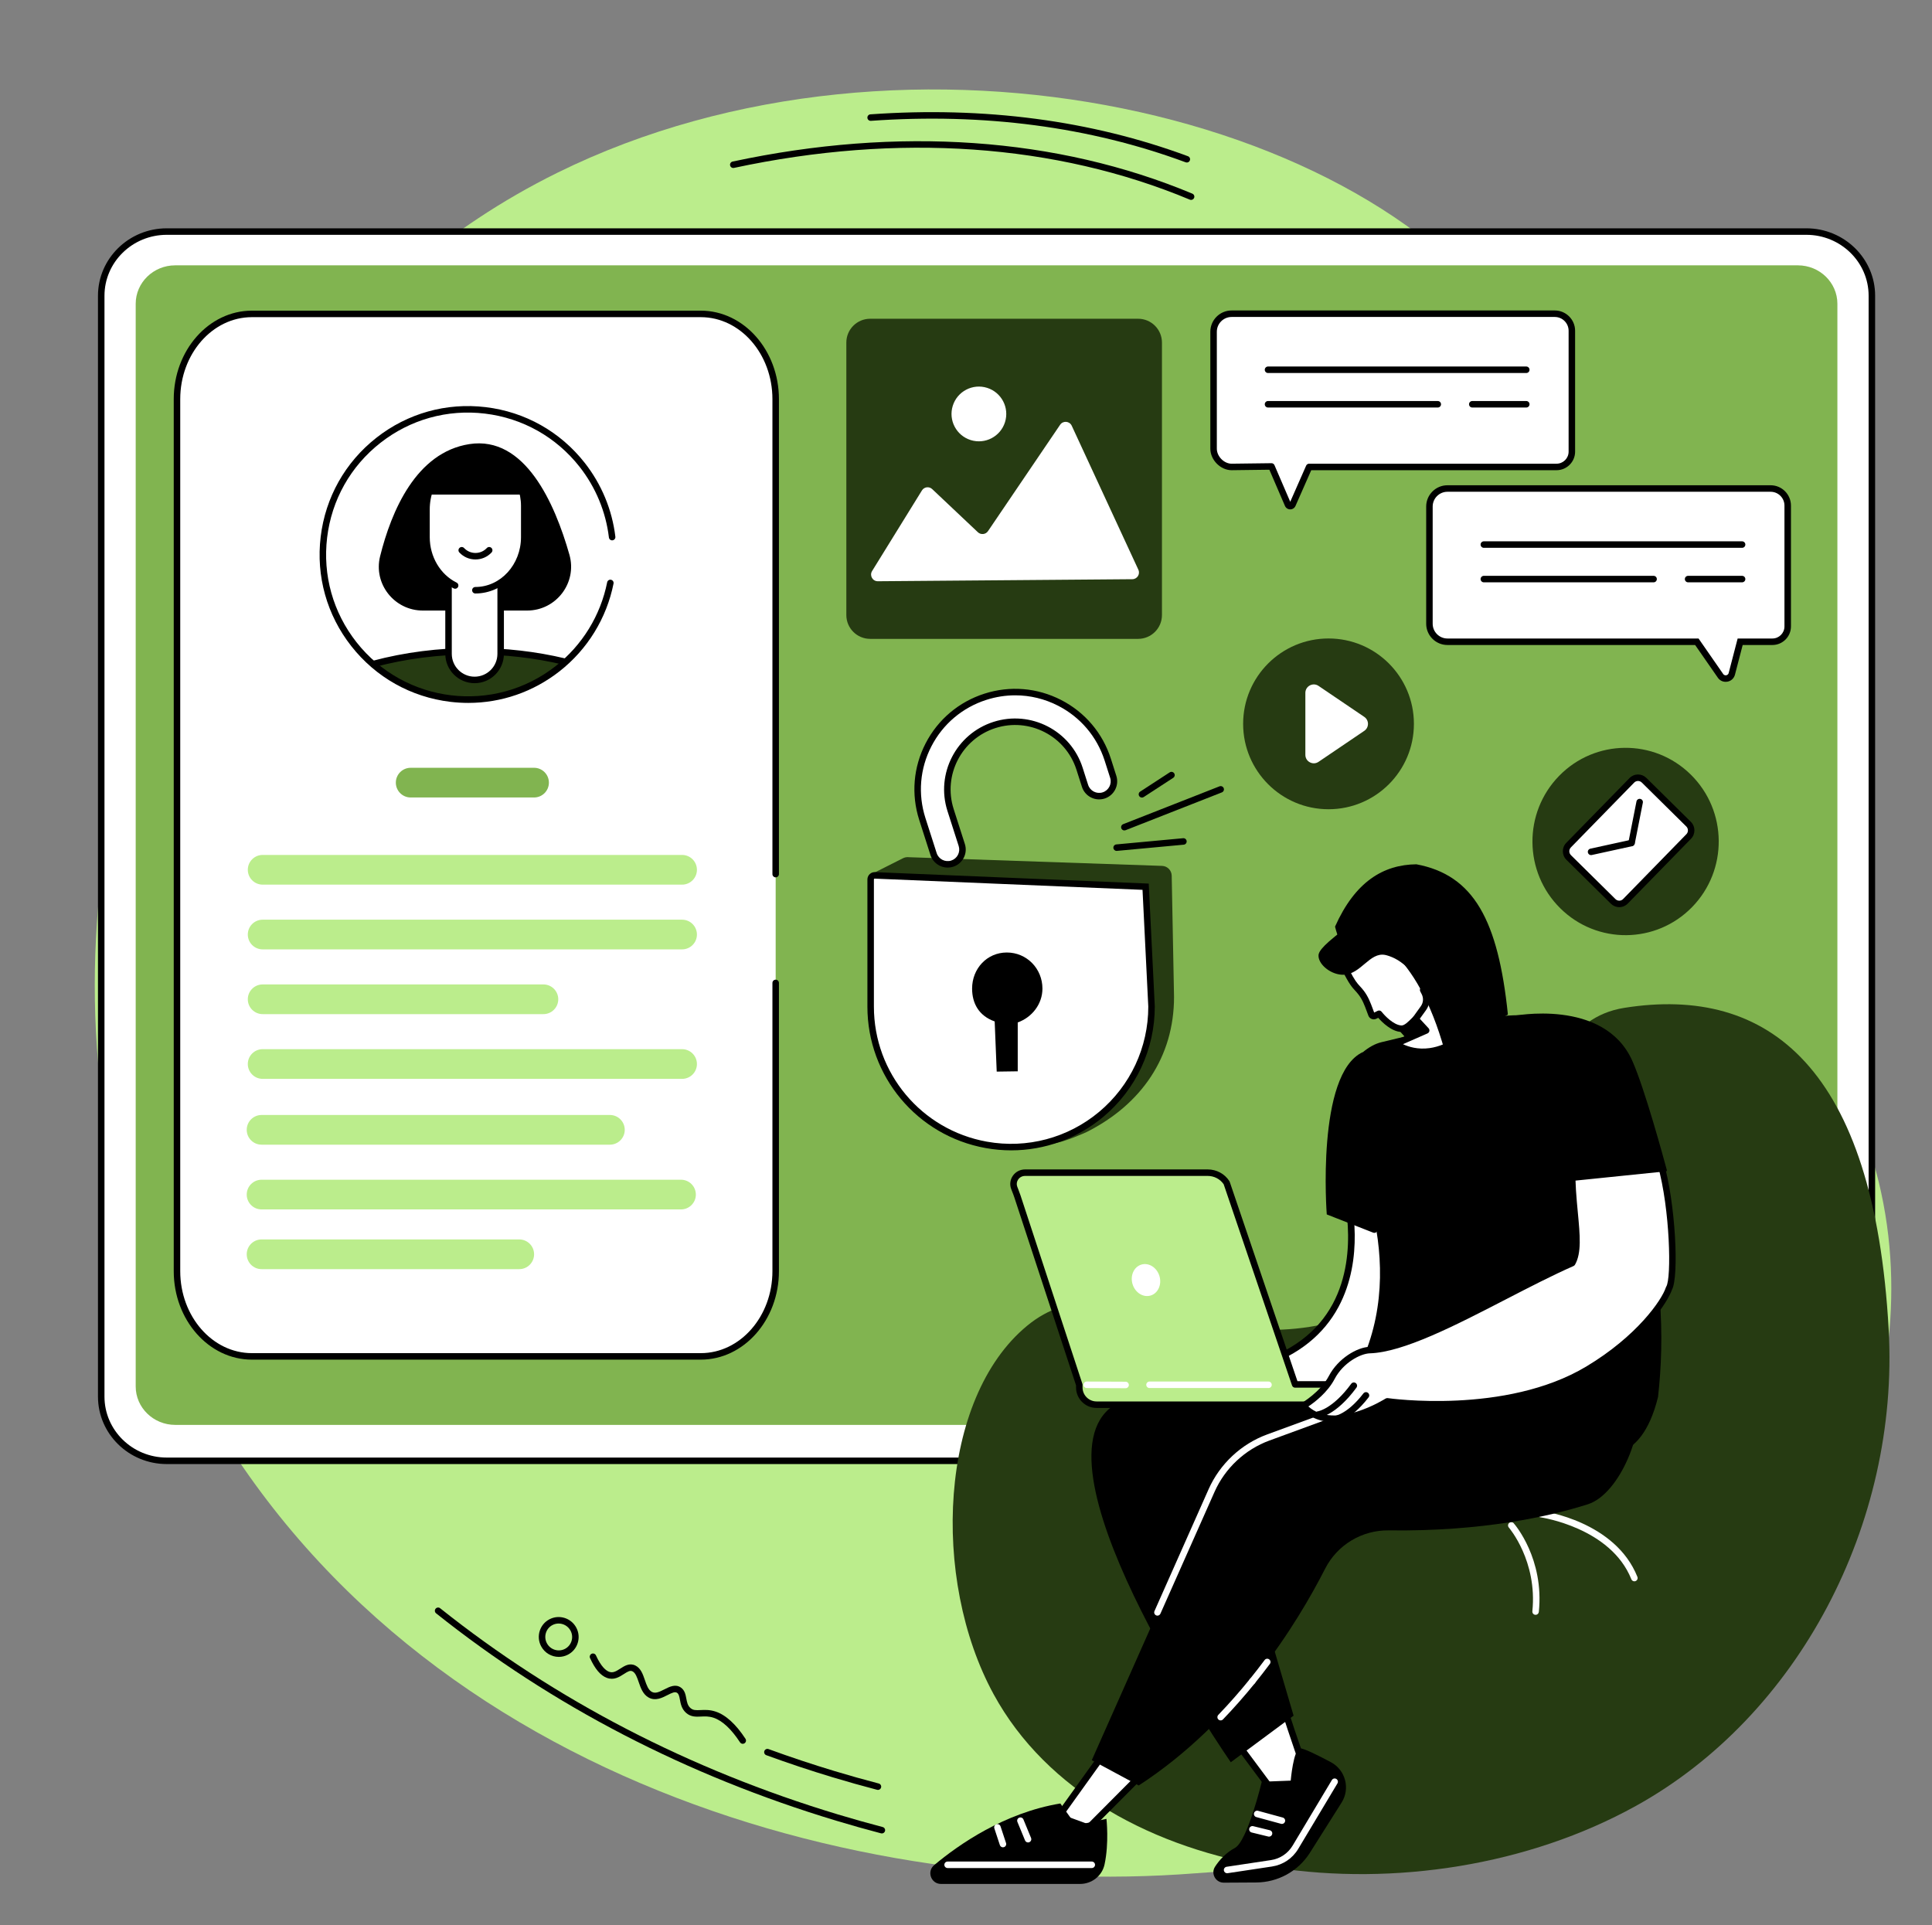
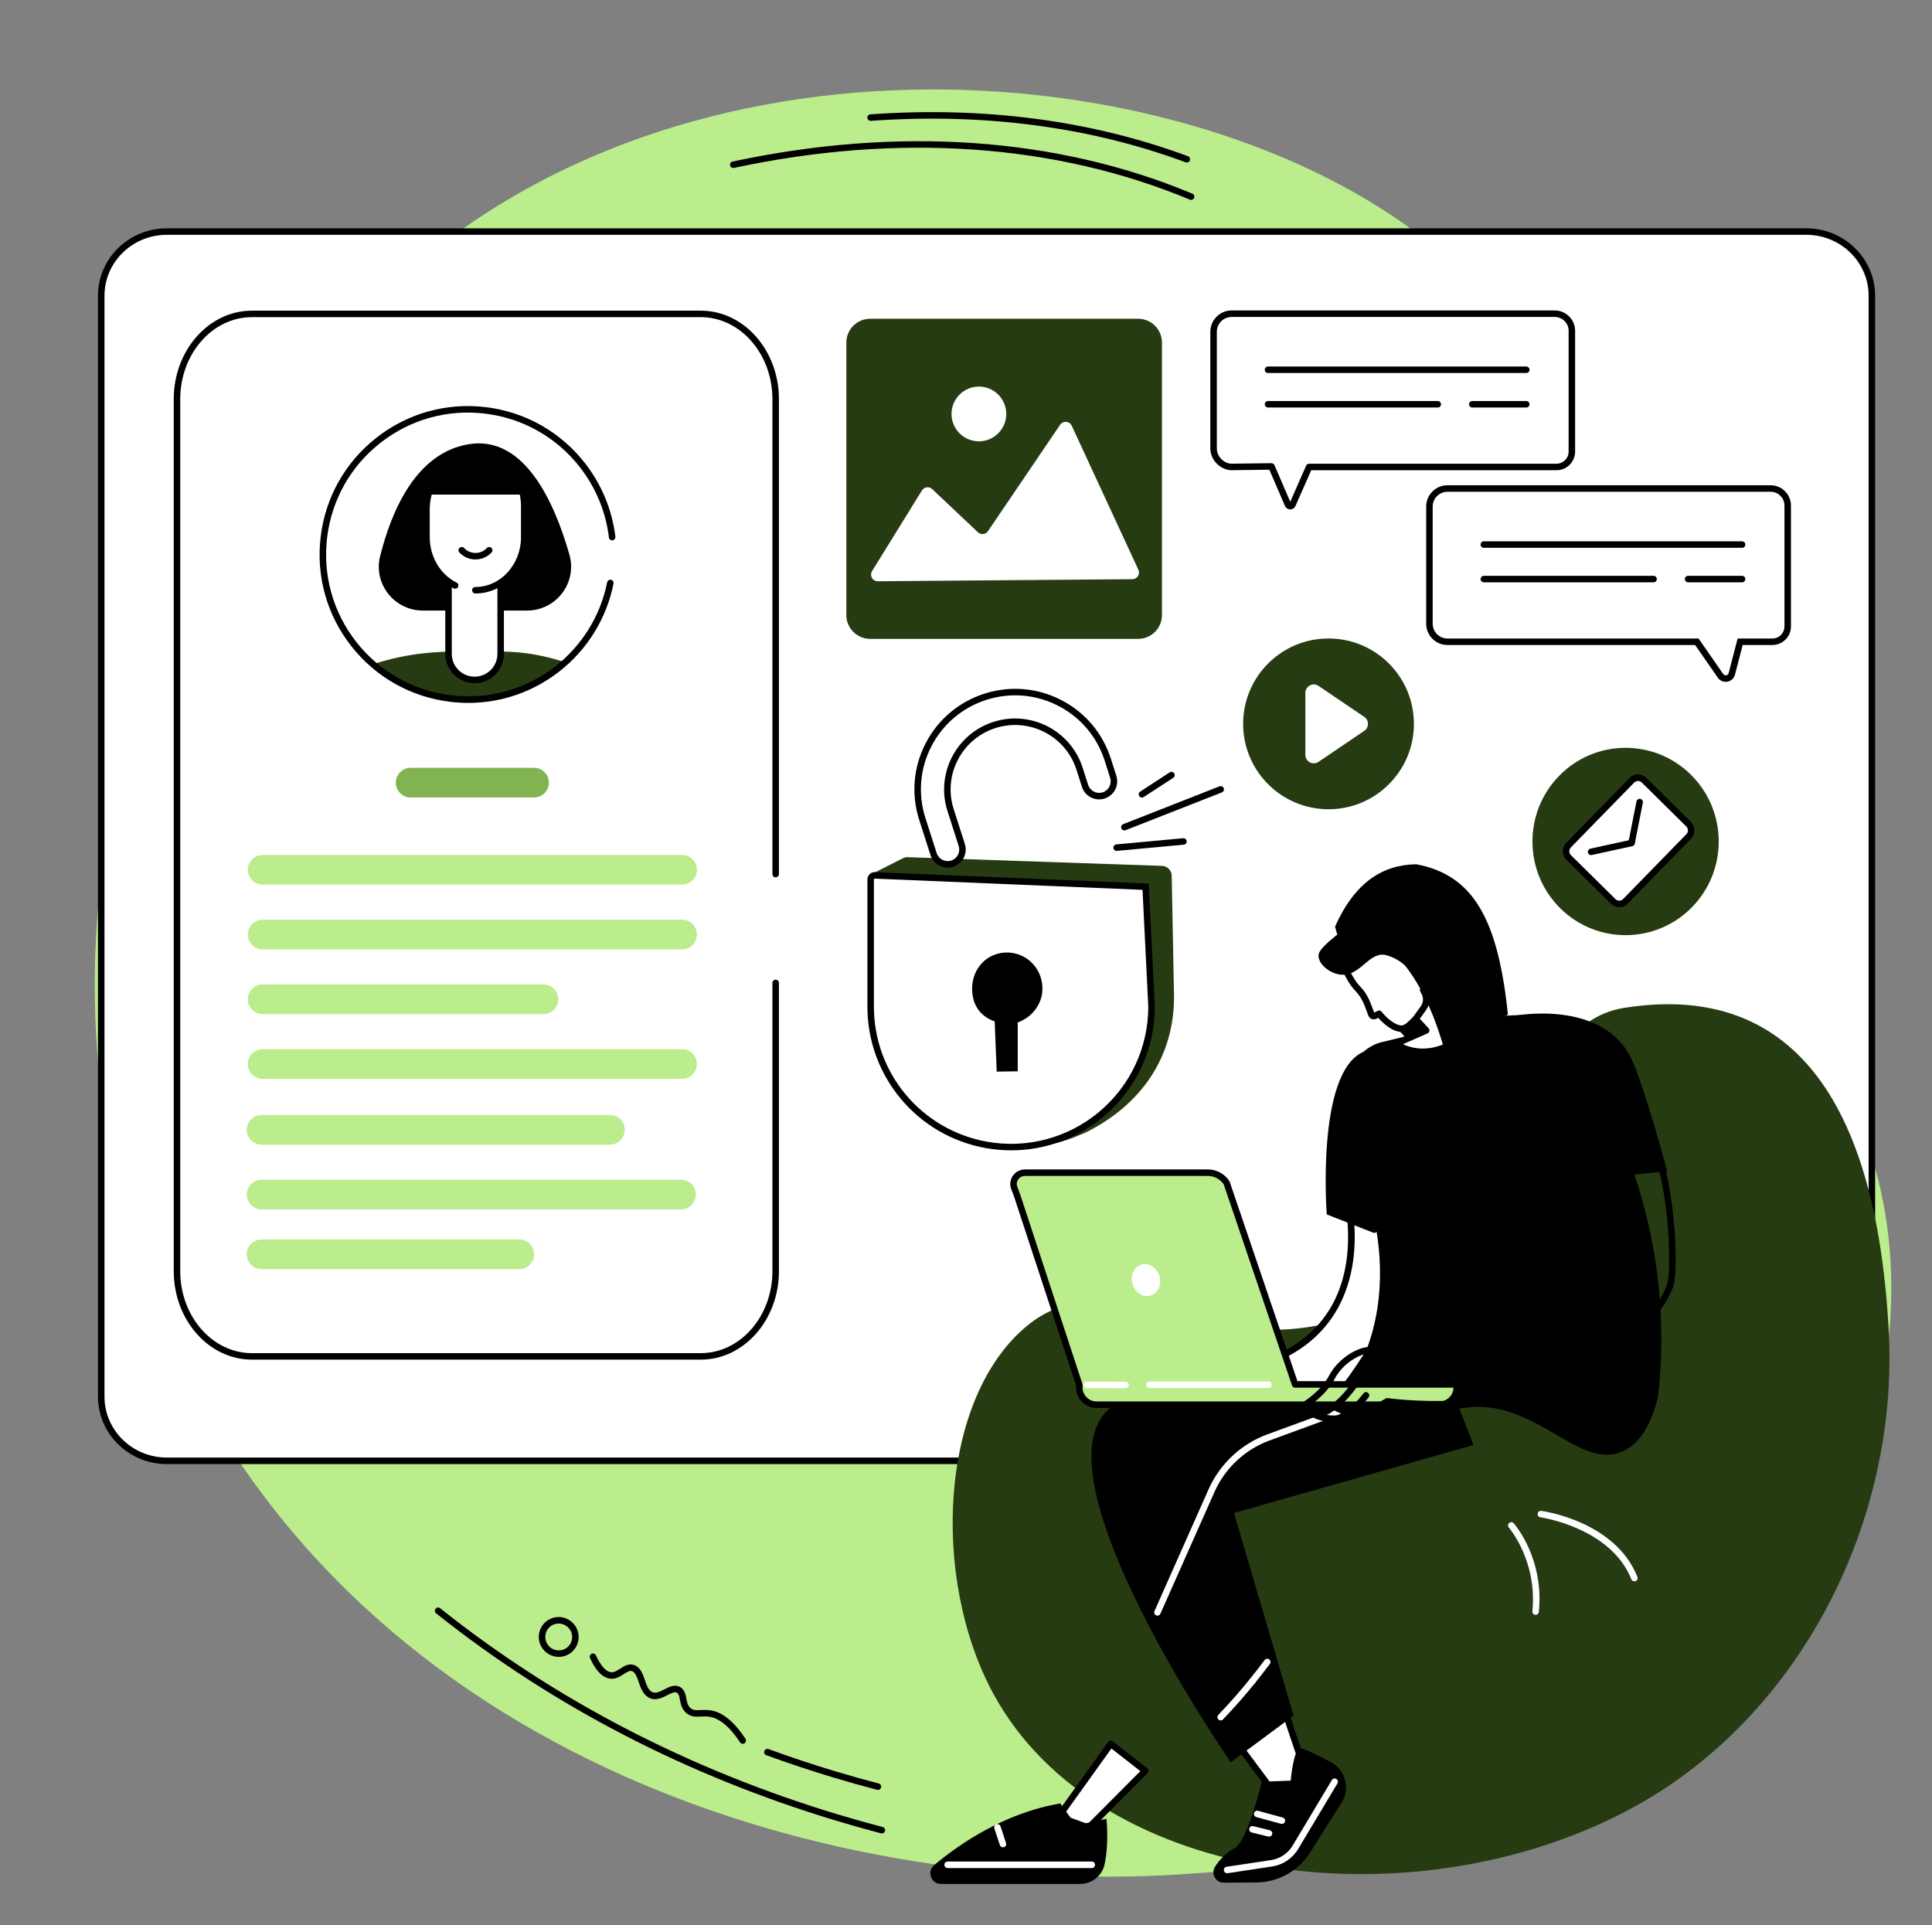
<svg xmlns="http://www.w3.org/2000/svg" fill="#000000" height="1962.4" preserveAspectRatio="xMidYMid meet" version="1" viewBox="237.4 244.5 1969.3 1962.4" width="1969.3" zoomAndPan="magnify">
  <rect x="237.4" y="244.5" width="1969.3" height="1962.4" fill="#808080" stroke="none" />
  <g>
    <g id="change1_1">
      <path d="M 2032.922 1924.047 C 1858.652 2141.238 1561.629 2145.758 1455.965 2154 C 1096.324 2182.039 607.109 2042.289 410.215 1607.148 C 237.406 1225.246 409.082 864.203 433.57 814.816 C 474.641 732.012 576.281 533.816 805.418 420.652 C 1162.133 244.473 1655.418 359.391 1796.66 608.262 C 1863.012 725.148 1791.566 765.637 1860.383 965.938 C 1952.555 1234.188 2108.852 1248.594 2154.793 1459.707 C 2206.656 1698.027 2049.031 1903.969 2032.922 1924.047" fill="#bbed8c" />
    </g>
    <g id="change2_1">
      <path d="M 2078.621 480.543 L 407.371 480.543 C 370.484 480.543 340.578 509.828 340.578 545.957 L 340.578 1668.141 C 340.578 1704.273 370.484 1733.551 407.371 1733.551 L 2078.621 1733.551 C 2115.5 1733.551 2145.406 1704.273 2145.406 1668.141 L 2145.406 545.957 C 2145.406 509.828 2115.5 480.543 2078.621 480.543" fill="#ffffff" />
    </g>
    <g id="change3_1">
      <path d="M 407.371 483.855 C 372.367 483.855 343.895 511.711 343.895 545.945 L 343.895 1668.141 C 343.895 1702.379 372.367 1730.238 407.371 1730.238 L 2078.629 1730.238 C 2113.625 1730.238 2142.102 1702.379 2142.102 1668.141 L 2142.102 545.945 C 2142.102 511.711 2113.625 483.855 2078.629 483.855 Z M 2078.629 1736.859 L 407.371 1736.859 C 368.715 1736.859 337.27 1706.031 337.27 1668.141 L 337.27 545.945 C 337.27 508.059 368.715 477.227 407.371 477.227 L 2078.629 477.227 C 2117.277 477.227 2148.73 508.059 2148.73 545.945 L 2148.73 1668.141 C 2148.73 1706.031 2117.277 1736.859 2078.629 1736.859" fill="inherit" />
    </g>
    <g id="change4_1">
-       <path d="M 415.98 1696.934 C 393.781 1696.934 375.719 1679.352 375.719 1657.742 L 375.719 554.145 C 375.719 532.535 393.781 514.969 415.98 514.969 L 2070 514.969 C 2092.203 514.969 2110.262 532.535 2110.262 554.145 L 2110.262 1657.742 C 2110.262 1679.352 2092.203 1696.934 2070 1696.934 L 415.98 1696.934" fill="#81b450" />
-     </g>
+       </g>
    <g id="change2_2">
      <path d="M 1028.047 1540.242 C 1028.047 1588.223 993.871 1627.113 951.703 1627.113 L 494.148 1627.113 C 451.984 1627.113 417.805 1588.223 417.805 1540.242 L 417.805 651.363 C 417.805 603.379 451.984 564.488 494.148 564.488 L 951.703 564.488 C 993.871 564.488 1028.047 603.379 1028.047 651.363 L 1028.047 1540.242" fill="#ffffff" />
    </g>
    <g id="change3_2">
      <path d="M 951.711 1630.418 L 494.152 1630.418 C 450.23 1630.418 414.496 1589.965 414.496 1540.234 L 414.496 651.348 C 414.496 601.617 450.23 561.164 494.152 561.164 L 951.711 561.164 C 995.637 561.164 1031.375 601.617 1031.375 651.348 L 1031.375 1135.5 C 1031.375 1137.332 1029.883 1138.816 1028.055 1138.816 C 1026.234 1138.816 1024.742 1137.332 1024.742 1135.5 L 1024.742 651.348 C 1024.742 605.27 991.984 567.789 951.711 567.789 L 494.152 567.789 C 453.879 567.789 421.117 605.27 421.117 651.348 L 421.117 1540.234 C 421.117 1586.305 453.879 1623.797 494.152 1623.797 L 951.711 1623.797 C 991.984 1623.797 1024.742 1586.305 1024.742 1540.234 L 1024.742 1246.43 C 1024.742 1244.598 1026.234 1243.109 1028.055 1243.109 C 1029.883 1243.109 1031.375 1244.598 1031.375 1246.43 L 1031.375 1540.234 C 1031.375 1589.965 995.637 1630.418 951.711 1630.418" fill="inherit" />
    </g>
    <g id="change4_2">
      <path d="M 781.762 1057.398 L 656.012 1057.398 C 647.652 1057.398 640.875 1050.621 640.875 1042.27 C 640.875 1033.91 647.652 1027.129 656.012 1027.129 L 781.762 1027.129 C 790.121 1027.129 796.895 1033.91 796.895 1042.27 C 796.895 1050.621 790.121 1057.398 781.762 1057.398" fill="#81b450" />
    </g>
    <g id="change1_2">
      <path d="M 932.645 1146.238 L 505.129 1146.238 C 496.77 1146.238 489.992 1139.461 489.992 1131.102 C 489.992 1122.738 496.77 1115.961 505.129 1115.961 L 932.645 1115.961 C 941.004 1115.961 947.781 1122.738 947.781 1131.102 C 947.781 1139.461 941.004 1146.238 932.645 1146.238" fill="#bbed8c" />
    </g>
    <g id="change1_3">
      <path d="M 932.645 1212.23 L 505.129 1212.23 C 496.77 1212.23 489.992 1205.461 489.992 1197.102 C 489.992 1188.738 496.77 1181.961 505.129 1181.961 L 932.645 1181.961 C 941.004 1181.961 947.781 1188.738 947.781 1197.102 C 947.781 1205.461 941.004 1212.23 932.645 1212.23" fill="#bbed8c" />
    </g>
    <g id="change1_4">
      <path d="M 859.066 1411.301 L 504.027 1411.301 C 495.668 1411.301 488.891 1404.531 488.891 1396.172 C 488.891 1387.809 495.668 1381.031 504.027 1381.031 L 859.066 1381.031 C 867.426 1381.031 874.203 1387.809 874.203 1396.172 C 874.203 1404.531 867.426 1411.301 859.066 1411.301" fill="#bbed8c" />
    </g>
    <g id="change1_5">
      <path d="M 931.547 1477.301 L 504.027 1477.301 C 495.668 1477.301 488.891 1470.52 488.891 1462.172 C 488.891 1453.809 495.668 1447.031 504.027 1447.031 L 931.547 1447.031 C 939.906 1447.031 946.684 1453.809 946.684 1462.172 C 946.684 1470.52 939.906 1477.301 931.547 1477.301" fill="#bbed8c" />
    </g>
    <g id="change1_6">
      <path d="M 766.668 1538.172 L 504.027 1538.172 C 495.668 1538.172 488.891 1531.391 488.891 1523.031 C 488.891 1514.672 495.668 1507.891 504.027 1507.891 L 766.668 1507.891 C 775.027 1507.891 781.805 1514.672 781.805 1523.031 C 781.805 1531.391 775.027 1538.172 766.668 1538.172" fill="#bbed8c" />
    </g>
    <g id="change1_7">
      <path d="M 791.297 1278.23 L 505.129 1278.23 C 496.77 1278.23 489.992 1271.449 489.992 1263.09 C 489.992 1254.73 496.77 1247.961 505.129 1247.961 L 791.297 1247.961 C 799.656 1247.961 806.434 1254.73 806.434 1263.09 C 806.434 1271.449 799.656 1278.23 791.297 1278.23" fill="#bbed8c" />
    </g>
    <g id="change1_8">
      <path d="M 932.645 1344.219 L 505.129 1344.219 C 496.77 1344.219 489.992 1337.449 489.992 1329.09 C 489.992 1320.73 496.77 1313.949 505.129 1313.949 L 932.645 1313.949 C 941.004 1313.949 947.781 1320.73 947.781 1329.09 C 947.781 1337.449 941.004 1344.219 932.645 1344.219" fill="#bbed8c" />
    </g>
    <g id="change3_3">
      <path d="M 668.395 866.852 C 639.406 866.852 617.84 839.699 624.836 811.566 C 636.336 765.344 661.57 705.641 715.824 697.191 C 772.379 688.402 802.922 757.375 817.836 810.023 C 825.914 838.555 804.324 866.852 774.68 866.852 L 668.395 866.852" fill="inherit" />
    </g>
    <g id="change5_1">
      <path d="M 713.711 958.02 C 755.531 957.012 783.543 947.988 813.684 919.551 C 778.812 908.75 761.59 908.27 720.168 908.27 C 678.746 908.27 653.602 910.352 618.734 921.148 C 618.734 921.148 658.293 959.379 713.711 958.02" fill="#263b12" />
    </g>
    <g id="change3_4">
-       <path d="M 617.977 924.629 C 616.512 924.629 615.176 923.648 614.777 922.172 C 614.305 920.398 615.355 918.59 617.121 918.121 C 649.793 909.379 684.461 904.961 720.168 904.961 C 752.32 904.961 783.766 908.57 813.621 915.691 C 815.402 916.121 816.5 917.898 816.074 919.68 C 815.652 921.461 813.855 922.57 812.086 922.141 C 782.73 915.129 751.805 911.578 720.168 911.578 C 685.039 911.578 650.945 915.93 618.836 924.52 C 618.547 924.59 618.258 924.629 617.977 924.629" fill="inherit" />
-     </g>
+       </g>
    <g id="change2_3">
      <path d="M 721.168 937.574 C 706.496 937.574 694.602 925.68 694.602 911.012 L 694.602 751.973 L 747.73 751.973 L 747.73 911.012 C 747.73 925.68 735.84 937.574 721.168 937.574" fill="#ffffff" />
    </g>
    <g id="change3_5">
      <path d="M 697.91 755.281 L 697.91 911.012 C 697.91 923.828 708.34 934.262 721.164 934.262 C 733.984 934.262 744.418 923.828 744.418 911.012 L 744.418 755.281 Z M 721.164 940.891 C 704.688 940.891 691.285 927.48 691.285 911.012 L 691.285 751.973 C 691.285 750.145 692.77 748.664 694.598 748.664 L 747.73 748.664 C 749.559 748.664 751.043 750.145 751.043 751.973 L 751.043 911.012 C 751.043 927.48 737.637 940.891 721.164 940.891" fill="inherit" />
    </g>
    <g id="change2_4">
      <path d="M 701.324 841.301 C 684.098 832.789 672.125 813.934 672.125 792.031 L 672.125 763.789 C 672.125 732.914 695.176 707.879 723.613 707.879 C 750.207 707.879 771.77 731.289 771.77 760.172 L 771.77 792.031 C 771.77 821.918 749.461 846.137 721.945 846.137 L 701.324 841.301" fill="#ffffff" />
    </g>
    <g id="change3_6">
      <path d="M 721.945 849.461 C 720.117 849.461 718.633 847.973 718.633 846.145 C 718.633 844.316 720.117 842.832 721.945 842.832 C 747.59 842.832 768.457 820.051 768.457 792.039 L 768.457 760.176 C 768.457 733.164 748.34 711.191 723.613 711.191 C 697.047 711.191 675.438 734.797 675.438 763.797 L 675.438 792.039 C 675.438 811.945 686.172 830.117 702.789 838.336 C 704.43 839.152 705.102 841.133 704.293 842.773 C 703.48 844.418 701.492 845.078 699.855 844.273 C 680.996 834.953 668.812 814.445 668.812 792.039 L 668.812 763.797 C 668.812 731.141 693.398 704.57 723.613 704.57 C 751.992 704.57 775.078 729.52 775.078 760.176 L 775.078 792.039 C 775.078 823.699 751.246 849.461 721.945 849.461" fill="inherit" />
    </g>
    <g id="change3_7">
      <path d="M 671.738 748.637 L 775.27 748.637 C 775.27 748.637 773.199 728.195 754.672 714.527 C 738.914 702.898 717.883 701.785 700.016 709.805 C 687.902 715.242 675.383 725.027 673.074 742.48 L 671.738 748.637" fill="inherit" />
    </g>
    <g id="change3_8">
      <path d="M 722.035 814.77 C 715.75 814.77 709.922 812.25 705.625 807.664 C 704.371 806.332 704.438 804.234 705.773 802.984 C 707.102 801.734 709.203 801.797 710.453 803.133 C 713.488 806.363 717.602 808.145 722.035 808.145 C 726.473 808.145 730.586 806.363 733.617 803.133 C 734.871 801.797 736.969 801.734 738.301 802.984 C 739.637 804.234 739.699 806.332 738.449 807.664 C 734.148 812.25 728.316 814.77 722.035 814.77" fill="inherit" />
    </g>
    <g id="change3_9">
      <path d="M 714.754 960.992 C 708.668 960.992 702.547 960.629 696.41 959.895 C 656.297 955.07 620.457 934.918 595.5 903.141 C 570.539 871.375 559.449 831.785 564.27 791.664 C 569.086 751.543 589.238 715.715 621.012 690.75 C 652.785 665.789 692.367 654.691 732.492 659.516 C 772.605 664.34 808.445 684.488 833.402 716.27 C 850.555 738.105 861.359 764.145 864.645 791.574 C 864.863 793.387 863.566 795.039 861.754 795.254 C 859.938 795.504 858.289 794.18 858.07 792.367 C 854.93 766.137 844.598 741.242 828.195 720.355 C 804.328 689.98 770.062 670.699 731.703 666.094 C 693.352 661.484 655.488 672.094 625.105 695.957 C 594.723 719.824 575.453 754.09 570.844 792.457 C 566.238 830.812 576.844 868.668 600.707 899.055 C 649.973 961.773 741.078 972.707 803.797 923.453 C 830.91 902.156 849.551 871.828 856.285 838.07 C 856.645 836.27 858.406 835.094 860.18 835.465 C 861.973 835.828 863.137 837.57 862.781 839.359 C 855.738 874.668 836.242 906.391 807.891 928.66 C 780.977 949.797 748.453 960.992 714.754 960.992" fill="inherit" />
    </g>
    <g id="change5_2">
      <path d="M 1827.859 1170.395 C 1790.445 1133.461 1789.895 1072.992 1826.621 1035.367 C 1863.359 997.734 1923.473 997.18 1960.887 1034.129 C 1998.301 1071.078 1998.852 1131.523 1962.125 1169.156 C 1925.387 1206.793 1865.273 1207.344 1827.859 1170.395" fill="#263b12" />
    </g>
    <g id="change2_5">
      <path d="M 1958.707 1097.148 L 1894.207 1163.223 C 1890.789 1166.727 1885.203 1166.773 1881.727 1163.332 L 1836.367 1118.539 C 1832.879 1115.109 1832.816 1109.488 1836.25 1105.996 L 1900.734 1039.922 C 1904.152 1036.422 1909.738 1036.371 1913.227 1039.805 L 1958.586 1084.605 C 1962.062 1088.039 1962.113 1093.66 1958.707 1097.148" fill="#ffffff" />
    </g>
    <g id="change3_10">
      <path d="M 1907.039 1040.57 C 1907.027 1040.57 1907.004 1040.57 1906.992 1040.57 C 1905.52 1040.594 1904.133 1041.188 1903.109 1042.234 L 1838.613 1108.301 C 1836.477 1110.492 1836.504 1114.027 1838.684 1116.188 L 1884.055 1160.977 C 1885.105 1162.012 1886.418 1162.531 1887.961 1162.555 C 1889.434 1162.555 1890.809 1161.965 1891.832 1160.914 L 1956.328 1094.84 C 1958.477 1092.656 1958.438 1089.113 1956.258 1086.965 L 1910.898 1042.164 C 1909.863 1041.137 1908.488 1040.57 1907.039 1040.57 Z M 1887.914 1169.188 C 1884.707 1169.188 1881.691 1167.945 1879.398 1165.691 L 1834.043 1120.902 C 1829.266 1116.188 1829.195 1108.457 1833.875 1103.668 L 1898.383 1037.617 C 1900.648 1035.277 1903.676 1033.988 1906.934 1033.949 C 1906.969 1033.949 1907.004 1033.949 1907.039 1033.949 C 1910.25 1033.949 1913.262 1035.191 1915.543 1037.449 L 1960.922 1082.238 C 1965.676 1086.953 1965.746 1094.672 1961.066 1099.473 L 1896.574 1165.535 C 1894.305 1167.863 1891.266 1169.164 1888.023 1169.188 C 1887.984 1169.188 1887.949 1169.188 1887.914 1169.188" fill="inherit" />
    </g>
    <g id="change3_11">
      <path d="M 1859.188 1116.129 C 1857.656 1116.129 1856.289 1115.078 1855.949 1113.523 C 1855.566 1111.738 1856.688 1109.984 1858.484 1109.574 L 1899.637 1100.57 C 1901.426 1100.16 1903.188 1101.305 1903.586 1103.105 C 1903.969 1104.891 1902.836 1106.645 1901.051 1107.043 L 1859.887 1116.047 C 1859.652 1116.105 1859.418 1116.129 1859.188 1116.129" fill="inherit" />
    </g>
    <g id="change3_12">
      <path d="M 1900.512 1106.953 C 1900.301 1106.953 1900.09 1106.93 1899.879 1106.883 C 1898.074 1106.531 1896.91 1104.797 1897.266 1102.988 L 1905.465 1061.445 C 1905.816 1059.641 1907.578 1058.477 1909.359 1058.828 C 1911.156 1059.18 1912.316 1060.918 1911.965 1062.723 L 1903.762 1104.266 C 1903.457 1105.852 1902.062 1106.953 1900.512 1106.953" fill="inherit" />
    </g>
    <g id="change2_6">
      <path d="M 1822.191 564.277 L 1492.785 564.277 C 1482.68 564.277 1474.414 572.543 1474.414 582.648 L 1474.414 701.832 C 1474.414 711.477 1483.145 720.477 1492.785 720.477 L 1533.449 719.965 L 1550.191 758.871 C 1551.07 760.926 1553.98 760.938 1554.871 758.895 L 1571.797 720.477 L 1824.008 720.477 C 1832.629 720.477 1839.602 713.492 1839.602 704.883 L 1839.602 581.688 C 1839.602 572.066 1831.812 564.277 1822.191 564.277" fill="#ffffff" />
    </g>
    <g id="change3_13">
      <path d="M 1793.141 624.727 L 1529.902 624.727 C 1528.066 624.727 1526.59 623.238 1526.59 621.414 C 1526.59 619.578 1528.066 618.102 1529.902 618.102 L 1793.141 618.102 C 1794.977 618.102 1796.453 619.578 1796.453 621.414 C 1796.453 623.238 1794.977 624.727 1793.141 624.727" fill="inherit" />
    </g>
    <g id="change3_14">
      <path d="M 1793.148 659.902 L 1738.109 659.902 C 1736.273 659.902 1734.789 658.418 1734.789 656.582 C 1734.789 654.758 1736.273 653.273 1738.109 653.273 L 1793.148 653.273 C 1794.973 653.273 1796.457 654.758 1796.457 656.582 C 1796.457 658.418 1794.973 659.902 1793.148 659.902" fill="inherit" />
    </g>
    <g id="change3_15">
      <path d="M 1702.918 659.902 L 1529.902 659.902 C 1528.07 659.902 1526.594 658.418 1526.594 656.582 C 1526.594 654.758 1528.07 653.273 1529.902 653.273 L 1702.918 653.273 C 1704.754 653.273 1706.238 654.758 1706.238 656.582 C 1706.238 658.418 1704.754 659.902 1702.918 659.902" fill="inherit" />
    </g>
    <g id="change3_16">
      <path d="M 1533.441 716.648 C 1534.762 716.648 1535.965 717.434 1536.488 718.66 L 1552.547 755.965 L 1568.762 719.137 C 1569.297 717.934 1570.484 717.16 1571.793 717.16 L 1824.012 717.16 C 1830.777 717.16 1836.297 711.652 1836.297 704.887 L 1836.297 581.68 C 1836.297 573.91 1829.969 567.594 1822.191 567.594 L 1492.793 567.594 C 1484.488 567.594 1477.719 574.352 1477.719 582.656 L 1477.719 701.84 C 1477.719 709.715 1485.047 717.16 1492.793 717.16 L 1533.406 716.648 C 1533.418 716.648 1533.43 716.648 1533.441 716.648 Z M 1552.535 763.734 C 1552.535 763.734 1552.523 763.734 1552.512 763.723 C 1550.18 763.723 1548.074 762.332 1547.156 760.176 L 1531.277 723.301 L 1492.828 723.789 C 1481.434 723.789 1471.105 713.32 1471.105 701.84 L 1471.105 582.656 C 1471.105 570.699 1480.824 560.969 1492.793 560.969 L 1822.191 560.969 C 1833.621 560.969 1842.914 570.258 1842.914 581.68 L 1842.914 704.887 C 1842.914 715.305 1834.43 723.789 1824.012 723.789 L 1573.957 723.789 L 1557.898 760.227 C 1556.961 762.355 1554.867 763.723 1552.535 763.734" fill="inherit" />
    </g>
    <g id="change2_7">
      <path d="M 2042.215 741.367 L 1712.793 741.367 C 1703.246 741.367 1695.523 749.09 1695.523 758.625 L 1695.523 880.016 C 1695.523 889.66 1703.426 897.562 1713.07 897.562 L 1967.004 897.562 L 1990.055 930.789 C 1993.605 935.922 2001.543 934.504 2003.113 928.473 L 2011.152 897.562 L 2044.012 897.562 C 2053.227 897.562 2060.711 890.078 2060.711 880.863 L 2060.711 759.863 C 2060.711 749.684 2052.391 741.367 2042.215 741.367" fill="#ffffff" />
    </g>
    <g id="change3_17">
      <path d="M 2013.125 802.91 L 1749.887 802.91 C 1748.055 802.91 1746.582 801.426 1746.582 799.598 C 1746.582 797.766 1748.055 796.281 1749.887 796.281 L 2013.125 796.281 C 2014.957 796.281 2016.441 797.766 2016.441 799.598 C 2016.441 801.426 2014.957 802.91 2013.125 802.91" fill="inherit" />
    </g>
    <g id="change3_18">
      <path d="M 2013.125 838.082 L 1958.086 838.082 C 1956.258 838.082 1954.785 836.598 1954.785 834.777 C 1954.785 832.949 1956.258 831.465 1958.086 831.465 L 2013.125 831.465 C 2014.957 831.465 2016.441 832.949 2016.441 834.777 C 2016.441 836.598 2014.957 838.082 2013.125 838.082" fill="inherit" />
    </g>
    <g id="change3_19">
      <path d="M 1922.91 838.086 L 1749.895 838.086 C 1748.062 838.086 1746.586 836.609 1746.586 834.777 C 1746.586 832.945 1748.062 831.457 1749.895 831.457 L 1922.91 831.457 C 1924.742 831.457 1926.219 832.945 1926.219 834.777 C 1926.219 836.609 1924.742 838.086 1922.91 838.086" fill="inherit" />
    </g>
    <g id="change3_20">
      <path d="M 1712.785 745.777 C 1704.496 745.777 1697.738 752.523 1697.738 760.824 L 1697.738 880.297 C 1697.738 888.586 1704.496 895.348 1712.785 895.348 L 1968.742 895.348 L 1993.852 931.527 C 1994.902 933.062 1996.508 932.91 1996.965 932.82 C 1997.434 932.746 1998.977 932.328 1999.445 930.531 L 2008.598 895.348 L 2044.02 895.348 C 2050.805 895.348 2056.309 889.828 2056.309 883.059 L 2056.309 759.863 C 2056.309 752.094 2049.992 745.777 2042.223 745.777 Z M 1996.371 939.504 C 1993.207 939.504 1990.258 937.984 1988.398 935.301 L 1965.262 901.965 L 1712.785 901.965 C 1700.84 901.965 1691.121 892.246 1691.121 880.297 L 1691.121 760.824 C 1691.121 748.863 1700.84 739.145 1712.785 739.145 L 2042.223 739.145 C 2053.637 739.145 2062.93 748.434 2062.93 759.863 L 2062.93 883.059 C 2062.93 893.484 2054.449 901.965 2044.02 901.965 L 2013.723 901.965 L 2005.863 932.199 C 2004.887 935.934 2001.926 938.668 1998.129 939.352 C 1997.535 939.453 1996.953 939.504 1996.371 939.504" fill="inherit" />
    </g>
    <g id="change5_3">
      <path d="M 1431.73 1137.078 C 1431.621 1131.68 1427.32 1127.309 1421.922 1127.121 L 1163.98 1118.281 C 1161.84 1118.012 1159.66 1118.379 1157.73 1119.359 L 1123.551 1136.621 C 1123.551 1136.621 1307.309 1410.512 1310.539 1410.148 C 1322.148 1408.859 1344.391 1398.73 1345.012 1398.41 C 1401.078 1370.16 1434.102 1321.73 1434.102 1260.691 L 1431.73 1137.078" fill="#263b12" />
    </g>
    <g id="change2_8">
      <path d="M 1405.141 1148.352 L 1129.789 1136.828 C 1127.219 1136.371 1124.859 1138.34 1124.859 1140.949 L 1124.859 1270.59 C 1124.859 1339.91 1174.531 1399.27 1242.762 1411.5 C 1330.531 1427.23 1411.172 1359.762 1411.172 1270.59 L 1405.141 1148.352" fill="#ffffff" />
    </g>
    <g id="change3_21">
      <path d="M 1129.039 1140.078 C 1128.789 1140.078 1128.609 1140.18 1128.488 1140.281 C 1128.34 1140.398 1128.172 1140.621 1128.172 1140.949 L 1128.172 1270.59 C 1128.172 1338.391 1176.609 1396.281 1243.34 1408.238 C 1284.211 1415.578 1325.91 1404.48 1357.762 1377.84 C 1389.602 1351.199 1407.859 1312.109 1407.859 1270.59 L 1401.98 1151.539 L 1129.422 1140.129 L 1129.199 1140.09 C 1129.148 1140.078 1129.09 1140.078 1129.039 1140.078 Z M 1268.148 1417.078 C 1259.512 1417.078 1250.828 1416.309 1242.172 1414.762 C 1172.281 1402.23 1121.551 1341.602 1121.551 1270.59 L 1121.551 1140.949 C 1121.551 1138.73 1122.531 1136.629 1124.238 1135.199 C 1125.879 1133.828 1128 1133.23 1130.121 1133.531 L 1408.301 1145.172 L 1414.48 1270.422 C 1414.488 1314.07 1395.359 1355.02 1362.012 1382.922 C 1335.398 1405.191 1302.211 1417.078 1268.148 1417.078" fill="inherit" />
    </g>
    <g id="change3_22">
      <path d="M 1299.961 1252.18 C 1299.961 1231.871 1283.988 1215.41 1263.68 1215.41 C 1243.379 1215.41 1228.27 1231.871 1228.27 1252.18 C 1228.27 1267.102 1235.02 1279.91 1251.289 1285.68 L 1253.352 1336.82 L 1274.781 1336.52 L 1274.781 1286.699 C 1289.238 1281.559 1299.961 1268.07 1299.961 1252.18" fill="inherit" />
    </g>
    <g id="change2_9">
      <path d="M 1207.969 1124.84 C 1215.922 1122.301 1220.289 1113.801 1217.75 1105.859 C 1213.02 1091.109 1206.352 1070.289 1206.309 1070.172 C 1194.691 1033.859 1214.73 995.109 1251.039 983.488 C 1287.352 971.871 1326.148 991.711 1337.781 1028.02 C 1337.82 1028.16 1336.211 1023.16 1343.379 1045.539 C 1345.922 1053.488 1354.422 1057.859 1362.359 1055.32 C 1370.301 1052.77 1374.68 1044.281 1372.141 1036.34 C 1364.98 1013.969 1366.602 1019 1366.559 1018.859 C 1349.852 966.672 1294.031 938.02 1241.828 954.73 C 1189.641 971.441 1160.82 1027.121 1177.531 1079.32 C 1177.57 1079.441 1184.262 1100.309 1188.988 1115.078 C 1191.531 1123.02 1200.031 1127.379 1207.969 1124.84" fill="#ffffff" />
    </g>
    <g id="change3_23">
      <path d="M 1272.262 953.262 C 1262.398 953.262 1252.5 954.789 1242.852 957.879 C 1218.43 965.699 1198.52 982.52 1186.789 1005.238 C 1175.039 1027.969 1172.879 1053.922 1180.68 1078.309 C 1180.711 1078.371 1183.781 1087.961 1187.23 1098.719 L 1192.148 1114.07 C 1194.129 1120.25 1200.77 1123.672 1206.961 1121.691 C 1209.961 1120.73 1212.41 1118.66 1213.852 1115.859 C 1215.289 1113.059 1215.559 1109.871 1214.59 1106.871 L 1208.469 1087.75 C 1205.59 1078.762 1203.238 1071.43 1203.16 1071.191 C 1191.02 1033.25 1212.039 992.5 1250.031 980.34 C 1288.031 968.172 1328.801 989.109 1340.93 1027.012 L 1341.949 1030.172 L 1341.941 1030.18 C 1342.762 1032.762 1344.172 1037.16 1346.531 1044.531 C 1348.512 1050.719 1355.148 1054.148 1361.352 1052.16 C 1367.539 1050.18 1370.961 1043.539 1368.98 1037.352 L 1364.262 1022.57 C 1364.121 1022.121 1363.98 1021.691 1363.852 1021.27 L 1363.398 1019.871 L 1363.289 1019.531 C 1355.43 995.289 1338.648 975.551 1315.988 963.898 C 1302.238 956.828 1287.309 953.262 1272.262 953.262 Z M 1203.379 1128.871 C 1195.59 1128.871 1188.34 1123.891 1185.84 1116.09 L 1180.922 1100.75 C 1177.5 1090.07 1174.449 1080.559 1174.379 1080.34 C 1166.031 1054.25 1168.34 1026.5 1180.898 1002.199 C 1193.449 977.91 1214.73 959.93 1240.828 951.57 C 1266.922 943.219 1294.68 945.512 1319.02 958.012 C 1343.359 970.52 1361.359 991.77 1369.711 1017.84 L 1370.719 1020.98 L 1370.711 1020.98 C 1371.531 1023.559 1372.93 1027.949 1375.289 1035.328 C 1378.379 1045 1373.031 1055.379 1363.371 1058.469 C 1353.691 1061.57 1343.309 1056.219 1340.219 1046.551 L 1335.48 1031.738 C 1335.301 1031.16 1335.121 1030.609 1334.969 1030.102 L 1334.578 1028.91 C 1323.52 994.559 1286.531 975.621 1252.051 986.641 C 1217.539 997.691 1198.441 1034.711 1209.469 1069.16 C 1209.48 1069.191 1211.859 1076.609 1214.77 1085.73 L 1220.898 1104.852 C 1222.398 1109.531 1221.988 1114.52 1219.738 1118.891 C 1217.488 1123.262 1213.672 1126.5 1208.98 1128 C 1207.121 1128.59 1205.238 1128.871 1203.379 1128.871" fill="inherit" />
    </g>
    <g id="change3_24">
      <path d="M 1401.379 1057.48 C 1400.301 1057.48 1399.238 1056.949 1398.609 1055.98 C 1397.609 1054.449 1398.039 1052.391 1399.578 1051.398 L 1429.68 1031.801 C 1431.211 1030.809 1433.262 1031.238 1434.262 1032.77 C 1435.262 1034.301 1434.828 1036.359 1433.289 1037.352 L 1403.191 1056.949 C 1402.629 1057.309 1402.012 1057.48 1401.379 1057.48" fill="inherit" />
    </g>
    <g id="change3_25">
      <path d="M 1383.469 1090.988 C 1382.141 1090.988 1380.898 1090.191 1380.379 1088.879 C 1379.711 1087.18 1380.551 1085.262 1382.262 1084.59 L 1480.449 1046.031 C 1482.141 1045.359 1484.07 1046.199 1484.738 1047.91 C 1485.41 1049.609 1484.57 1051.531 1482.871 1052.199 L 1384.68 1090.762 C 1384.281 1090.91 1383.871 1090.988 1383.469 1090.988" fill="inherit" />
    </g>
    <g id="change3_26">
      <path d="M 1375.578 1111.852 C 1373.891 1111.852 1372.441 1110.559 1372.281 1108.84 C 1372.109 1107.02 1373.449 1105.41 1375.27 1105.238 L 1443.359 1098.922 C 1445.141 1098.711 1446.801 1100.09 1446.969 1101.91 C 1447.141 1103.73 1445.801 1105.34 1443.98 1105.512 L 1375.891 1111.828 C 1375.781 1111.84 1375.68 1111.852 1375.578 1111.852" fill="inherit" />
    </g>
    <g id="change5_4">
      <path d="M 1397.496 895.715 L 1124.359 895.715 C 1110.949 895.715 1100.078 884.844 1100.078 871.426 L 1100.078 593.703 C 1100.078 580.285 1110.949 569.41 1124.359 569.41 L 1397.496 569.41 C 1410.906 569.41 1421.789 580.285 1421.789 593.703 L 1421.789 871.426 C 1421.789 884.844 1410.906 895.715 1397.496 895.715" fill="#263b12" />
    </g>
    <g id="change2_10">
      <path d="M 1126.324 826.59 L 1177.133 744.422 C 1179.383 740.746 1184.461 740.086 1187.59 743.047 L 1234.168 787.023 C 1237.219 789.895 1242.125 789.367 1244.48 785.895 L 1317.992 677.477 C 1320.965 673.098 1327.586 673.633 1329.816 678.441 L 1397.738 825.223 C 1399.812 829.715 1396.562 834.852 1391.609 834.895 L 1132.176 836.98 C 1126.82 837.023 1123.512 831.152 1126.324 826.59" fill="#ffffff" />
    </g>
    <g id="change2_11">
      <path d="M 1261.809 674.809 C 1257.188 689.512 1241.523 697.691 1226.824 693.07 C 1212.121 688.445 1203.953 672.785 1208.574 658.086 C 1213.195 643.383 1228.859 635.215 1243.559 639.836 C 1258.262 644.457 1266.43 660.109 1261.809 674.809" fill="#ffffff" />
    </g>
    <g id="change5_5">
      <path d="M 1678.605 982.355 C 1678.605 1030.414 1639.637 1069.383 1591.578 1069.383 C 1543.504 1069.383 1504.535 1030.414 1504.535 982.355 C 1504.535 934.281 1543.504 895.312 1591.578 895.312 C 1639.637 895.312 1678.605 934.281 1678.605 982.355" fill="#263b12" />
    </g>
    <g id="change2_12">
      <path d="M 1628.008 975.234 L 1581.402 943.656 C 1575.691 939.777 1567.965 943.875 1567.965 950.777 L 1567.965 1013.945 C 1567.965 1020.84 1575.691 1024.938 1581.402 1021.059 L 1628.008 989.48 C 1633.047 986.062 1633.047 978.648 1628.008 975.234" fill="#ffffff" />
    </g>
    <g id="change5_6">
      <path d="M 1893.059 1271.836 C 2040.418 1248.418 2147.801 1333.41 2162.551 1599.84 C 2173.523 1798.129 2070.129 1993.84 1904.898 2085.32 C 1685.348 2206.867 1358.066 2169.078 1250.262 1971.578 C 1185.941 1853.73 1194.762 1669.84 1284.254 1595.969 C 1373.945 1521.91 1474.035 1648.258 1637.516 1577.918 C 1819.293 1499.719 1774.234 1290.738 1893.059 1271.836" fill="#263b12" />
    </g>
    <g id="change2_13">
      <path d="M 1903.328 1856.371 C 1902.02 1856.371 1900.766 1855.582 1900.25 1854.281 C 1879.238 1801.602 1808.312 1791.242 1807.598 1791.145 C 1805.785 1790.891 1804.512 1789.223 1804.77 1787.41 C 1805.016 1785.602 1806.711 1784.332 1808.488 1784.582 C 1811.566 1785.004 1883.953 1795.523 1906.406 1851.832 C 1907.082 1853.531 1906.254 1855.461 1904.555 1856.133 C 1904.16 1856.293 1903.738 1856.371 1903.328 1856.371" fill="#ffffff" />
    </g>
    <g id="change2_14">
      <path d="M 1802.648 1890.551 C 1802.539 1890.551 1802.414 1890.543 1802.305 1890.531 C 1800.48 1890.344 1799.16 1888.723 1799.348 1886.902 C 1804.582 1835.711 1775.676 1801.922 1775.387 1801.582 C 1774.188 1800.211 1774.32 1798.113 1775.699 1796.91 C 1777.078 1795.711 1779.168 1795.844 1780.367 1797.223 C 1781.633 1798.672 1811.484 1833.41 1805.938 1887.57 C 1805.75 1889.281 1804.328 1890.551 1802.648 1890.551" fill="#ffffff" />
    </g>
    <g id="change3_27">
      <path d="M 1690.605 1324.281 C 1645.438 1277.055 1608.926 1231.121 1598.199 1189.047 L 1688.559 1177.68 L 1711.043 1312.473 L 1690.605 1324.281" fill="inherit" />
    </g>
    <g id="change2_15">
      <path d="M 1574.539 2064.488 C 1570.18 2060.078 1545 1981.738 1545 1981.738 L 1495.23 2017.25 L 1549.789 2090.57 L 1574.539 2064.488" fill="#ffffff" />
    </g>
    <g id="change3_28">
      <path d="M 1499.91 2017.98 L 1550.102 2085.441 L 1570.449 2063.988 C 1564.57 2052.211 1550.621 2009.941 1543.23 1987.07 Z M 1549.789 2093.891 C 1549.73 2093.891 1549.66 2093.879 1549.59 2093.879 C 1548.621 2093.82 1547.719 2093.34 1547.141 2092.551 L 1492.578 2019.23 C 1492.039 2018.512 1491.82 2017.621 1491.961 2016.738 C 1492.102 2015.859 1492.578 2015.07 1493.309 2014.551 L 1543.07 1979.051 C 1543.93 1978.43 1545.031 1978.27 1546.039 1978.602 C 1547.039 1978.93 1547.828 1979.719 1548.148 1980.73 C 1559.969 2017.488 1574.09 2058.559 1576.98 2062.262 C 1578.23 2063.531 1578.172 2065.48 1576.941 2066.77 L 1552.191 2092.852 C 1551.57 2093.52 1550.699 2093.891 1549.789 2093.891" fill="inherit" />
    </g>
    <g id="change3_29">
      <path d="M 1484.859 2163.551 L 1517.961 2163.359 C 1539.852 2163.23 1560.219 2152.102 1572.16 2133.75 L 1604.879 2081.941 C 1613.93 2067.621 1608.871 2048.648 1593.91 2040.699 C 1580.25 2033.441 1565.941 2026.371 1562.59 2026.691 C 1555.781 2027.34 1553.031 2059.551 1553.031 2059.551 L 1523.551 2060.68 C 1523.551 2060.68 1508.98 2121.262 1496.16 2128.141 C 1486.828 2133.16 1480.309 2140.52 1475.922 2147.238 C 1471.328 2154.289 1476.449 2163.602 1484.859 2163.551" fill="inherit" />
    </g>
    <g id="change2_16">
      <path d="M 1488.18 2153.941 C 1486.57 2153.941 1485.16 2152.77 1484.91 2151.129 C 1484.641 2149.32 1485.879 2147.629 1487.691 2147.359 L 1532.961 2140.539 C 1542.172 2139.148 1550.199 2133.77 1554.98 2125.781 L 1594.98 2058.961 C 1595.922 2057.379 1597.961 2056.879 1599.52 2057.809 C 1601.09 2058.75 1601.609 2060.789 1600.672 2062.359 L 1560.66 2129.18 C 1554.859 2138.879 1545.129 2145.398 1533.949 2147.09 L 1488.68 2153.91 C 1488.512 2153.93 1488.352 2153.941 1488.18 2153.941" fill="#ffffff" />
    </g>
    <g id="change2_17">
      <path d="M 1544.07 2103.691 C 1543.781 2103.691 1543.488 2103.648 1543.191 2103.57 L 1517.969 2096.699 C 1516.211 2096.219 1515.172 2094.398 1515.648 2092.641 C 1516.129 2090.871 1517.941 2089.828 1519.711 2090.309 L 1544.93 2097.18 C 1546.699 2097.66 1547.738 2099.48 1547.262 2101.25 C 1546.859 2102.719 1545.52 2103.691 1544.07 2103.691" fill="#ffffff" />
    </g>
    <g id="change2_18">
      <path d="M 1530.93 2116.641 C 1530.672 2116.641 1530.41 2116.609 1530.141 2116.539 L 1513.23 2112.41 C 1511.449 2111.969 1510.371 2110.18 1510.801 2108.41 C 1511.238 2106.629 1513.02 2105.539 1514.801 2105.969 L 1531.711 2110.109 C 1533.488 2110.551 1534.578 2112.34 1534.141 2114.109 C 1533.77 2115.629 1532.422 2116.641 1530.93 2116.641" fill="#ffffff" />
    </g>
    <g id="change2_19">
      <path d="M 1404.73 2049.539 L 1346.949 2107.602 L 1316.32 2096.352 L 1369.59 2022.078 L 1404.73 2049.539" fill="#ffffff" />
    </g>
    <g id="change3_30">
      <path d="M 1321.551 2094.738 L 1346.102 2103.762 L 1399.75 2049.859 L 1370.27 2026.809 Z M 1346.949 2110.91 C 1346.57 2110.91 1346.18 2110.84 1345.809 2110.711 L 1315.18 2099.461 C 1314.211 2099.102 1313.461 2098.309 1313.16 2097.32 C 1312.852 2096.328 1313.031 2095.262 1313.629 2094.422 L 1366.898 2020.148 C 1367.422 2019.422 1368.219 2018.93 1369.121 2018.801 C 1369.988 2018.66 1370.922 2018.91 1371.629 2019.469 L 1406.77 2046.941 C 1407.52 2047.52 1407.98 2048.391 1408.039 2049.34 C 1408.09 2050.289 1407.75 2051.211 1407.078 2051.879 L 1349.301 2109.941 C 1348.672 2110.57 1347.82 2110.91 1346.949 2110.91" fill="inherit" />
    </g>
    <g id="change3_31">
      <path d="M 1365.211 2098.512 C 1365.211 2098.512 1368 2123.211 1363.262 2145.039 C 1360.738 2156.672 1350.262 2164.852 1338.359 2164.852 L 1196.559 2164.852 C 1186.422 2164.852 1181.82 2152.199 1189.59 2145.691 C 1214.809 2124.559 1261.191 2092.309 1318.219 2082.84 L 1334.121 2105.102 L 1365.211 2098.512" fill="inherit" />
    </g>
    <g id="change2_20">
      <path d="M 1350.262 2148.66 L 1203.301 2148.66 C 1201.469 2148.66 1199.98 2147.18 1199.98 2145.352 C 1199.98 2143.52 1201.469 2142.039 1203.301 2142.039 L 1350.262 2142.039 C 1352.09 2142.039 1353.57 2143.52 1353.57 2145.352 C 1353.57 2147.18 1352.09 2148.66 1350.262 2148.66" fill="#ffffff" />
    </g>
    <g id="change2_21">
-       <path d="M 1285.301 2122.559 C 1284 2122.559 1282.762 2121.781 1282.238 2120.512 L 1274.461 2101.641 C 1273.762 2099.949 1274.559 2098.012 1276.262 2097.309 C 1277.949 2096.621 1279.879 2097.422 1280.578 2099.109 L 1288.359 2117.98 C 1289.059 2119.672 1288.25 2121.609 1286.559 2122.309 C 1286.148 2122.48 1285.719 2122.559 1285.301 2122.559" fill="#ffffff" />
-     </g>
+       </g>
    <g id="change2_22">
      <path d="M 1259.719 2127.52 C 1258.328 2127.52 1257.039 2126.641 1256.578 2125.25 L 1250.949 2108.219 C 1250.371 2106.488 1251.32 2104.609 1253.051 2104.039 C 1254.789 2103.461 1256.66 2104.41 1257.238 2106.141 L 1262.871 2123.172 C 1263.441 2124.898 1262.5 2126.781 1260.762 2127.352 C 1260.422 2127.461 1260.07 2127.52 1259.719 2127.52" fill="#ffffff" />
    </g>
    <g id="change3_32">
      <path d="M 1710.566 1643.312 C 1710.566 1643.312 1446.508 1612.582 1367.984 1680.555 C 1289.457 1748.523 1491.934 2040.812 1491.934 2040.812 L 1555.969 1993.332 L 1495.223 1786.742 L 1739.324 1717.414 L 1710.566 1643.312" fill="inherit" />
    </g>
    <g id="change3_33">
-       <path d="M 1855.898 1777.852 C 1817.539 1790.02 1748.906 1805.762 1652.973 1804.453 C 1625.73 1804.082 1600.559 1819.141 1588.172 1843.422 C 1559.766 1899.141 1498.266 1999.473 1398.102 2064.492 L 1350.258 2038.723 L 1472.363 1763.844 C 1483.516 1738.742 1504.352 1719.242 1530.148 1709.781 L 1772.152 1621.043 C 1772.152 1621.043 1847.191 1600.074 1883.988 1667.062 C 1890.559 1679.023 1902.758 1657.633 1905.66 1667.293 C 1915.625 1700.383 1888.828 1767.391 1855.898 1777.852" fill="inherit" />
-     </g>
+       </g>
    <g id="change2_23">
      <path d="M 1417.188 1891.367 C 1416.742 1891.367 1416.289 1891.277 1415.844 1891.078 C 1414.172 1890.336 1413.422 1888.379 1414.172 1886.707 L 1469.344 1762.484 C 1480.801 1736.727 1502.551 1716.375 1529.02 1706.668 L 1644.91 1664.164 C 1646.629 1663.535 1648.523 1664.426 1649.16 1666.137 C 1649.789 1667.855 1648.906 1669.754 1647.188 1670.387 L 1531.297 1712.887 C 1506.5 1721.984 1486.125 1741.047 1475.395 1765.188 L 1420.215 1889.398 C 1419.668 1890.625 1418.453 1891.367 1417.188 1891.367" fill="#ffffff" />
    </g>
    <g id="change2_24">
      <path d="M 1481.609 1998.148 C 1480.789 1998.148 1479.961 1997.84 1479.32 1997.219 C 1478 1995.961 1477.961 1993.859 1479.23 1992.539 C 1490.219 1981.109 1501.039 1968.828 1511.391 1956.031 C 1512.539 1954.609 1514.629 1954.379 1516.051 1955.539 C 1517.469 1956.691 1517.691 1958.77 1516.539 1960.199 C 1506.07 1973.141 1495.121 1985.57 1484 1997.129 C 1483.352 1997.809 1482.48 1998.148 1481.609 1998.148" fill="#ffffff" />
    </g>
    <g id="change2_25">
      <path d="M 1513.961 1961.422 C 1513.23 1961.422 1512.5 1961.18 1511.879 1960.691 C 1510.461 1959.539 1510.238 1957.449 1511.391 1956.031 C 1516.461 1949.77 1521.52 1943.238 1526.449 1936.621 C 1527.551 1935.16 1529.621 1934.859 1531.09 1935.949 C 1532.551 1937.039 1532.859 1939.109 1531.77 1940.578 C 1526.781 1947.27 1521.66 1953.871 1516.539 1960.199 C 1515.891 1961 1514.93 1961.422 1513.961 1961.422" fill="#ffffff" />
    </g>
    <g id="change2_26">
      <path d="M 1608.121 1453.504 C 1608.121 1453.504 1651.602 1596.691 1518.023 1636.461 L 1593.344 1677.223 C 1593.344 1677.223 1692.707 1563.512 1675.551 1476.512 C 1666.516 1430.73 1608.121 1453.504 1608.121 1453.504" fill="#ffffff" />
    </g>
    <g id="change3_34">
      <path d="M 1526.438 1637.254 L 1592.551 1673.031 C 1605.559 1657.473 1687.707 1555.312 1672.297 1477.152 C 1670.27 1466.914 1665.41 1459.625 1657.855 1455.465 C 1642.52 1447.047 1620 1453.07 1612.156 1455.609 C 1615.809 1469.582 1628.336 1527.223 1601.73 1576.711 C 1586.527 1604.984 1561.211 1625.312 1526.438 1637.254 Z M 1593.332 1680.531 C 1592.801 1680.531 1592.262 1680.414 1591.762 1680.141 L 1516.449 1639.383 C 1515.262 1638.742 1514.586 1637.453 1514.719 1636.121 C 1514.867 1634.793 1515.793 1633.672 1517.07 1633.293 C 1553.98 1622.305 1580.48 1602.215 1595.883 1573.582 C 1624.465 1520.422 1605.152 1455.109 1604.957 1454.465 C 1604.457 1452.801 1605.32 1451.043 1606.922 1450.418 C 1608.254 1449.906 1639.613 1437.898 1661.039 1449.668 C 1670.406 1454.809 1676.379 1463.625 1678.793 1475.875 C 1696.062 1563.461 1599.93 1674.715 1595.828 1679.402 C 1595.184 1680.141 1594.277 1680.531 1593.332 1680.531" fill="inherit" />
    </g>
    <g id="change3_35">
      <path d="M 1795.859 1279.484 C 1764.789 1278.559 1752.402 1280.988 1645.449 1306.855 C 1619.297 1313.172 1594.703 1352.613 1596.941 1379.422 C 1610.434 1402.824 1674.336 1518.895 1626.637 1629.484 C 1619.867 1645.172 1609.922 1662.895 1595.012 1680.984 C 1606.699 1687.055 1624.441 1694.441 1646.656 1696.395 C 1683.523 1699.621 1698.73 1684.902 1726.918 1680.023 C 1801.477 1667.133 1845.48 1744.133 1891.246 1724.004 C 1903.457 1718.633 1918.367 1705.215 1927.434 1668.531 C 1930.777 1638.961 1932.152 1604.773 1929.117 1567.055 C 1920.867 1464.836 1884.156 1385.805 1855.852 1337.273 C 1847.258 1321.883 1832.488 1280.574 1795.859 1279.484" fill="inherit" />
    </g>
    <g id="change3_36">
      <path d="M 1589.777 1482.395 C 1589.777 1482.395 1578.715 1339.105 1626.504 1316.941 C 1619.906 1374.848 1626.082 1435.148 1641.383 1497.141 C 1642.031 1499.719 1639.52 1501.941 1637.055 1500.969 L 1589.777 1482.395" fill="inherit" />
    </g>
    <g id="change1_9">
      <path d="M 1282.316 1439.84 L 1468.395 1439.84 C 1476.234 1439.84 1483.523 1443.754 1487.707 1450.191 L 1557.527 1655.691 L 1722.227 1655.691 L 1722.227 1658.773 C 1722.227 1668.473 1714.355 1676.344 1704.656 1676.344 L 1355.105 1676.344 C 1345.395 1676.344 1337.523 1668.473 1337.523 1658.773 L 1337.523 1656.062 L 1274.426 1463.914 C 1273.465 1460.984 1272.293 1458.141 1271.184 1455.262 C 1268.434 1448.031 1273.875 1439.84 1282.316 1439.84" fill="#bbed8c" />
    </g>
    <g id="change3_37">
      <path d="M 1340.602 1654.844 C 1340.75 1655.211 1340.848 1655.633 1340.848 1656.062 L 1340.848 1658.773 C 1340.848 1666.633 1347.238 1673.031 1355.105 1673.031 L 1704.66 1673.031 C 1712.43 1673.031 1718.781 1666.762 1718.918 1659.004 L 1557.512 1659.004 C 1556.105 1659.004 1554.832 1658.094 1554.391 1656.754 L 1484.711 1451.664 C 1481.082 1446.332 1475.016 1443.152 1468.398 1443.152 L 1282.316 1443.152 C 1279.402 1443.152 1276.82 1444.484 1275.223 1446.805 C 1273.707 1449.004 1273.371 1451.664 1274.281 1454.082 C 1274.598 1454.902 1274.906 1455.703 1275.223 1456.512 C 1276.027 1458.574 1276.852 1460.695 1277.574 1462.875 Z M 1704.66 1679.652 L 1355.105 1679.652 C 1343.586 1679.652 1334.219 1670.281 1334.219 1658.773 L 1334.219 1656.613 L 1271.285 1464.941 C 1270.629 1462.934 1269.867 1460.992 1269.051 1458.922 C 1268.734 1458.102 1268.406 1457.273 1268.098 1456.445 C 1266.406 1452.023 1267.039 1447.012 1269.77 1443.043 C 1272.629 1438.902 1277.191 1436.531 1282.316 1436.531 L 1468.398 1436.531 C 1477.406 1436.531 1485.664 1440.965 1490.48 1448.383 C 1490.641 1448.613 1490.754 1448.863 1490.84 1449.125 L 1559.895 1652.375 L 1722.223 1652.375 C 1724.051 1652.375 1725.535 1653.863 1725.535 1655.691 L 1725.535 1658.773 C 1725.535 1670.281 1716.164 1679.652 1704.66 1679.652" fill="inherit" />
    </g>
    <g id="change2_27">
      <path d="M 1419.219 1545.172 C 1421.84 1553.879 1417.828 1562.781 1410.262 1565.07 C 1402.691 1567.352 1394.43 1562.141 1391.809 1553.441 C 1389.191 1544.738 1393.199 1535.828 1400.77 1533.539 C 1408.328 1531.262 1416.59 1536.469 1419.219 1545.172" fill="#ffffff" />
    </g>
    <g id="change2_28">
      <path d="M 1530.391 1659.371 L 1409.121 1659.371 C 1407.289 1659.371 1405.801 1657.891 1405.801 1656.059 C 1405.801 1654.23 1407.289 1652.75 1409.121 1652.75 L 1530.391 1652.75 C 1532.219 1652.75 1533.699 1654.23 1533.699 1656.059 C 1533.699 1657.891 1532.219 1659.371 1530.391 1659.371" fill="#ffffff" />
    </g>
    <g id="change2_29">
      <path d="M 1384.73 1659.559 L 1384.719 1659.559 L 1345.148 1659.371 C 1343.32 1659.359 1341.84 1657.871 1341.852 1656.039 C 1341.859 1654.219 1343.34 1652.75 1345.16 1652.75 C 1345.172 1652.75 1345.172 1652.75 1345.18 1652.75 L 1384.75 1652.93 C 1386.578 1652.941 1388.051 1654.43 1388.039 1656.262 C 1388.039 1658.078 1386.551 1659.559 1384.73 1659.559" fill="#ffffff" />
    </g>
    <g id="change2_30">
      <path d="M 1734.285 1263.199 L 1754.957 1272.984 C 1703.762 1342.16 1660.145 1308.473 1660.145 1308.473 L 1691.121 1294.863 L 1680.355 1283.191 C 1675.281 1288.199 1670.641 1293.344 1665.723 1293.098 C 1654.332 1292.504 1643.125 1277.852 1643.125 1277.852 L 1638.797 1279.984 C 1638.172 1280.305 1637.426 1280.34 1636.762 1280.078 C 1636.094 1279.82 1635.574 1279.281 1635.316 1278.625 C 1631.906 1269.711 1629.914 1262.895 1624.68 1256.145 C 1619.512 1249.504 1617.605 1250.258 1608.875 1232.762 L 1640.324 1190.824 L 1671.879 1214.211 C 1671.879 1214.211 1672.57 1204.66 1681.246 1204.809 C 1687.559 1204.918 1696.258 1221.715 1692.262 1227.031 L 1734.285 1263.199" fill="#ffffff" />
    </g>
    <g id="change3_38">
      <path d="M 1667.461 1308.875 C 1673.016 1311.488 1682.605 1314.57 1694.711 1312.855 C 1713.566 1310.18 1732.109 1297.191 1749.855 1274.234 L 1732.867 1266.199 C 1732.598 1266.07 1732.348 1265.906 1732.121 1265.715 L 1690.102 1229.555 C 1688.777 1228.41 1688.559 1226.445 1689.605 1225.043 C 1690.285 1224.16 1690.168 1220.598 1687.816 1215.797 C 1685.215 1210.469 1682.176 1208.141 1681.18 1208.117 C 1681.137 1208.117 1681.105 1208.117 1681.051 1208.117 C 1675.98 1208.117 1675.27 1213.402 1675.184 1214.461 C 1675.086 1215.66 1674.344 1216.715 1673.254 1217.211 C 1672.164 1217.707 1670.879 1217.578 1669.91 1216.867 L 1640.984 1195.465 L 1612.754 1233.113 C 1618.32 1244.051 1620.738 1246.695 1623.531 1249.738 C 1624.676 1250.977 1625.852 1252.273 1627.297 1254.117 C 1631.977 1260.168 1634.234 1266.242 1636.844 1273.266 C 1637.254 1274.355 1637.664 1275.477 1638.105 1276.641 L 1641.656 1274.883 C 1643.059 1274.184 1644.785 1274.582 1645.742 1275.844 C 1648.625 1279.578 1657.824 1289.383 1665.895 1289.793 C 1668.949 1289.898 1672.82 1286.027 1676.617 1282.242 L 1678.031 1280.84 C 1678.668 1280.211 1679.5 1279.891 1680.426 1279.891 C 1681.332 1279.91 1682.184 1280.289 1682.789 1280.945 L 1693.555 1292.617 C 1694.266 1293.395 1694.57 1294.484 1694.352 1295.543 C 1694.125 1296.59 1693.426 1297.461 1692.445 1297.895 Z M 1687.609 1319.988 C 1669.863 1319.988 1658.645 1311.508 1658.105 1311.109 C 1657.191 1310.387 1656.715 1309.242 1656.855 1308.078 C 1656.996 1306.922 1657.738 1305.922 1658.809 1305.445 L 1685.527 1293.699 L 1680.254 1287.969 C 1675.582 1292.598 1671.086 1296.695 1665.551 1296.406 C 1655.508 1295.887 1646.055 1286.34 1642.238 1281.98 L 1640.262 1282.965 C 1638.797 1283.688 1637.07 1283.75 1635.551 1283.156 C 1634.016 1282.562 1632.809 1281.344 1632.215 1279.812 C 1631.664 1278.348 1631.137 1276.945 1630.629 1275.574 C 1628.117 1268.789 1626.121 1263.426 1622.062 1258.184 C 1620.781 1256.543 1619.703 1255.359 1618.656 1254.215 C 1615.516 1250.785 1612.551 1247.547 1605.902 1234.234 C 1605.355 1233.125 1605.473 1231.777 1606.219 1230.781 L 1637.676 1188.852 C 1638.766 1187.383 1640.824 1187.082 1642.293 1188.172 L 1669.973 1208.668 C 1671.676 1204.969 1675.055 1201.43 1681.301 1201.492 C 1686.445 1201.59 1691.105 1207.438 1693.77 1212.887 C 1694.797 1214.957 1697.492 1221.172 1696.262 1226.121 L 1736.102 1260.395 L 1756.371 1269.996 C 1757.27 1270.418 1757.938 1271.215 1758.176 1272.176 C 1758.41 1273.137 1758.207 1274.16 1757.625 1274.961 C 1737.98 1301.477 1717.074 1316.449 1695.465 1319.449 C 1692.723 1319.824 1690.102 1319.988 1687.609 1319.988" fill="inherit" />
    </g>
    <g id="change3_39">
      <path d="M 1684.051 1204.488 C 1684.051 1204.488 1670.609 1207.93 1673.594 1213.5 C 1677.75 1221.27 1679.949 1222.352 1679.578 1226.133 C 1679.383 1228.16 1677.625 1230.145 1675.797 1230.805 C 1671.973 1232.188 1668.48 1226.238 1659.215 1221.516 C 1655.289 1219.523 1651.496 1218.344 1649.418 1217.922 C 1633.508 1214.707 1624.715 1237.582 1606.938 1238.098 C 1595.098 1238.438 1582.266 1228.789 1581.395 1219.574 C 1581.035 1215.711 1582.645 1210.699 1605.902 1192.949 C 1629.449 1174.984 1641.215 1165.992 1650.566 1167.215 C 1672.512 1170.055 1683.285 1202.125 1684.051 1204.488" fill="inherit" />
    </g>
    <g id="change3_40">
      <path d="M 1680.352 1286.504 C 1679.688 1286.504 1679 1286.309 1678.43 1285.891 C 1676.93 1284.82 1676.609 1282.75 1677.68 1281.254 L 1685.625 1270.215 C 1688.25 1266.562 1688.59 1261.84 1686.531 1257.848 L 1685.105 1255.109 C 1684.266 1253.488 1684.91 1251.492 1686.523 1250.648 C 1688.145 1249.793 1690.141 1250.441 1690.996 1252.051 L 1692.41 1254.797 C 1695.625 1261.02 1695.082 1268.406 1691.004 1274.086 L 1683.047 1285.133 C 1682.391 1286.027 1681.383 1286.504 1680.352 1286.504" fill="inherit" />
    </g>
    <g id="change3_41">
      <path d="M 1709.832 1315.102 C 1681.594 1214.461 1634.043 1189.98 1598.207 1189.031 C 1618.684 1143.168 1647.445 1125.883 1681.125 1125.5 C 1739.668 1136.441 1764.48 1182.621 1774.418 1278.668 L 1709.832 1315.102" fill="inherit" />
    </g>
    <g id="change2_31">
-       <path d="M 1594.852 1648.602 C 1604.031 1631.082 1622.793 1620.98 1633.547 1620.672 C 1682.492 1619.211 1772.164 1561.82 1839.953 1531.969 C 1850.539 1513.332 1838.414 1475.59 1839.93 1428.922 L 1929.684 1428.922 C 1942.383 1472.191 1945.438 1547.242 1938.598 1557.801 C 1934.551 1570.371 1909.883 1607.992 1855.961 1640.289 C 1771.672 1690.793 1651.461 1672.922 1651.461 1672.922 C 1651.461 1672.922 1594.484 1709.629 1565.742 1677.562 C 1565.742 1677.562 1585.664 1666.129 1594.852 1648.602" fill="#ffffff" />
-     </g>
+       </g>
    <g id="change3_42">
      <path d="M 1594.848 1648.602 L 1594.871 1648.602 Z M 1571.016 1678.152 C 1598.387 1702.664 1649.133 1670.473 1649.668 1670.133 C 1650.34 1669.703 1651.141 1669.523 1651.941 1669.641 C 1653.137 1669.82 1771.988 1686.742 1854.254 1637.453 C 1905.941 1606.48 1931.277 1569.734 1935.441 1556.793 C 1935.523 1556.512 1935.656 1556.254 1935.809 1556.004 C 1941.25 1547.621 1939.781 1477.461 1927.188 1432.242 L 1843.145 1432.234 C 1842.809 1449.891 1844.352 1466.223 1845.727 1480.734 C 1847.891 1503.613 1849.602 1521.684 1842.832 1533.602 C 1842.488 1534.223 1841.949 1534.711 1841.289 1535.004 C 1819.84 1544.441 1795.641 1556.941 1772.238 1569.023 C 1720.898 1595.543 1667.797 1622.961 1633.648 1623.984 C 1624.203 1624.262 1606.492 1633.504 1597.777 1650.141 C 1590.59 1663.883 1577.391 1673.883 1571.016 1678.152 Z M 1597.43 1694.113 C 1585.066 1694.113 1572.836 1690.434 1563.281 1679.773 C 1562.613 1679.031 1562.312 1678.023 1562.48 1677.043 C 1562.637 1676.051 1563.223 1675.191 1564.094 1674.691 C 1564.285 1674.582 1583.309 1663.504 1591.918 1647.074 C 1601.27 1629.203 1620.758 1617.734 1633.445 1617.363 C 1666.098 1616.391 1718.516 1589.32 1769.203 1563.141 C 1792.316 1551.203 1816.207 1538.871 1837.57 1529.402 C 1842.703 1519.191 1841.125 1502.422 1839.137 1481.352 C 1837.656 1465.773 1835.98 1448.121 1836.617 1428.812 C 1836.664 1427.023 1838.133 1425.613 1839.93 1425.613 L 1929.688 1425.613 C 1931.16 1425.613 1932.449 1426.582 1932.855 1427.992 C 1945.34 1470.531 1948.977 1546.051 1941.621 1559.191 C 1937.723 1570.582 1914.609 1609.012 1857.66 1643.133 C 1777.895 1690.914 1665.215 1678.043 1652.191 1676.363 C 1646.68 1679.75 1621.82 1694.113 1597.43 1694.113" fill="inherit" />
    </g>
    <g id="change3_43">
      <path d="M 1580.828 1689.75 C 1579.148 1689.75 1577.711 1688.48 1577.539 1686.77 C 1577.359 1684.961 1578.672 1683.34 1580.48 1683.148 C 1580.789 1683.102 1595.762 1680.871 1614.699 1655.031 C 1615.781 1653.551 1617.852 1653.238 1619.328 1654.32 C 1620.801 1655.398 1621.121 1657.469 1620.039 1658.949 C 1599.012 1687.641 1581.891 1689.66 1581.172 1689.73 C 1581.059 1689.75 1580.941 1689.75 1580.828 1689.75" fill="inherit" />
    </g>
    <g id="change3_44">
      <path d="M 1597.016 1694.664 C 1595.242 1694.664 1593.789 1693.285 1593.711 1691.504 C 1593.629 1689.691 1595.012 1688.152 1596.824 1688.043 C 1597.137 1688.023 1610.363 1686.711 1627.129 1664.852 C 1628.242 1663.402 1630.328 1663.133 1631.77 1664.242 C 1633.223 1665.363 1633.504 1667.441 1632.383 1668.895 C 1613.391 1693.664 1597.816 1694.633 1597.168 1694.664 C 1597.117 1694.664 1597.066 1694.664 1597.016 1694.664" fill="inherit" />
    </g>
    <g id="change3_45">
      <path d="M 1935.59 1438.461 C 1936.172 1438.402 1936.586 1437.832 1936.434 1437.254 C 1933.793 1427.441 1913.953 1354.262 1901.18 1325.73 C 1872.348 1261.344 1779.234 1280.211 1779.234 1280.211 C 1808.141 1334.531 1824.988 1388.832 1830.395 1443.121 C 1830.738 1446.461 1833.676 1448.914 1837.012 1448.57 L 1935.59 1438.461" fill="inherit" />
    </g>
    <g id="change3_46">
      <path d="M 1451.492 448.266 C 1451.074 448.266 1450.629 448.188 1450.227 448.016 C 1313.719 390.953 1153.043 379.758 985.535 415.652 C 983.742 416.031 981.988 414.898 981.605 413.109 C 981.219 411.32 982.359 409.559 984.148 409.184 C 1152.973 372.996 1315.023 384.309 1452.77 441.895 C 1454.465 442.602 1455.25 444.543 1454.559 446.227 C 1454.023 447.508 1452.797 448.266 1451.492 448.266" fill="inherit" />
    </g>
    <g id="change3_47">
      <path d="M 1447.137 410.16 C 1446.754 410.16 1446.359 410.098 1445.977 409.949 C 1348.289 373.738 1240.312 359.512 1125.07 367.668 C 1123.312 367.785 1121.664 366.43 1121.543 364.598 C 1121.414 362.766 1122.781 361.184 1124.613 361.055 C 1240.773 352.832 1349.699 367.191 1448.297 403.746 C 1450.008 404.379 1450.879 406.289 1450.246 408 C 1449.758 409.344 1448.48 410.16 1447.137 410.16" fill="inherit" />
    </g>
    <g id="change3_48">
      <path d="M 1132.301 2069.012 C 1132.02 2069.012 1131.738 2068.969 1131.461 2068.898 C 1116.359 2064.961 1101.102 2060.66 1086.09 2056.129 C 1063.379 2049.281 1040.629 2041.699 1018.488 2033.621 C 1016.77 2033 1015.891 2031.09 1016.512 2029.379 C 1017.141 2027.66 1019.039 2026.781 1020.762 2027.398 C 1042.789 2035.441 1065.41 2042.969 1088.012 2049.789 C 1102.941 2054.301 1118.121 2058.57 1133.129 2062.488 C 1134.898 2062.949 1135.961 2064.762 1135.5 2066.531 C 1135.109 2068.02 1133.77 2069.012 1132.301 2069.012" fill="inherit" />
    </g>
    <g id="change3_49">
      <path d="M 1136.301 2113.379 C 1136.02 2113.379 1135.738 2113.352 1135.461 2113.281 C 1120.219 2109.281 1104.82 2104.941 1089.699 2100.379 C 937.426 2054.43 800.227 1983.309 681.91 1889 C 680.477 1887.859 680.242 1885.781 681.383 1884.352 C 682.523 1882.91 684.613 1882.68 686.035 1883.82 C 803.695 1977.609 940.148 2048.328 1091.609 2094.039 C 1106.66 2098.578 1121.98 2102.898 1137.141 2106.871 C 1138.91 2107.328 1139.969 2109.141 1139.5 2110.91 C 1139.109 2112.398 1137.77 2113.379 1136.301 2113.379" fill="inherit" />
    </g>
    <g id="change3_50">
      <path d="M 806.816 1899.41 C 804.688 1899.41 802.535 1899.91 800.527 1900.961 C 797.309 1902.641 794.938 1905.48 793.852 1908.961 C 792.758 1912.449 793.094 1916.172 794.797 1919.422 C 798.312 1926.129 806.605 1928.738 813.27 1925.25 L 813.273 1925.25 C 816.496 1923.57 818.867 1920.73 819.953 1917.25 C 821.047 1913.762 820.711 1910.039 819.004 1906.781 C 816.551 1902.102 811.758 1899.41 806.816 1899.41 Z M 807 1933.422 C 799.672 1933.422 792.57 1929.441 788.934 1922.5 C 786.402 1917.68 785.906 1912.172 787.527 1906.98 C 789.145 1901.809 792.672 1897.59 797.461 1895.09 C 807.375 1889.91 819.668 1893.781 824.871 1903.711 C 827.398 1908.531 827.898 1914.039 826.277 1919.23 C 824.66 1924.398 821.133 1928.621 816.34 1931.121 L 816.344 1931.121 C 813.355 1932.68 810.156 1933.422 807 1933.422" fill="inherit" />
    </g>
    <g id="change3_51">
      <path d="M 994.488 2022.012 C 993.414 2022.012 992.355 2021.48 991.719 2020.512 C 982.719 2006.809 973.617 1998.371 964.676 1995.43 C 959.859 1993.84 955.797 1994.039 951.867 1994.238 C 946.84 1994.48 941.641 1994.738 936.828 1990.551 C 932.207 1986.52 931.23 1981.281 930.449 1977.078 C 929.789 1973.512 929.297 1971.262 927.629 1970.102 C 925.449 1968.57 922.414 1969.988 917.648 1972.422 C 912.199 1975.199 905.414 1978.66 898.555 1974.84 C 892.719 1971.59 890.445 1964.969 888.441 1959.141 C 886.777 1954.281 885.203 1949.699 882.105 1948.16 C 879.754 1946.988 877.621 1948.102 873.316 1950.898 C 868.789 1953.828 863.16 1957.48 855.922 1954.781 C 849.531 1952.41 843.945 1945.82 838.832 1934.641 C 838.07 1932.98 838.805 1931.012 840.465 1930.25 C 842.129 1929.488 844.098 1930.219 844.855 1931.891 C 850.191 1943.551 855.074 1947.398 858.234 1948.578 C 862.07 1950 865.129 1948.309 869.711 1945.34 C 873.887 1942.641 879.078 1939.27 885.047 1942.23 C 890.586 1944.969 892.684 1951.078 894.711 1956.988 C 896.48 1962.148 898.156 1967.039 901.773 1969.051 C 905.289 1971.012 909.152 1969.32 914.637 1966.52 C 919.902 1963.828 925.867 1960.781 931.426 1964.672 C 935.398 1967.449 936.227 1971.922 936.961 1975.871 C 937.648 1979.559 938.297 1983.039 941.18 1985.551 C 943.855 1987.879 946.566 1987.871 951.543 1987.621 C 955.645 1987.422 960.758 1987.172 966.746 1989.141 C 977.145 1992.551 987.41 2001.891 997.258 2016.879 C 998.262 2018.41 997.836 2020.461 996.305 2021.461 C 995.746 2021.828 995.117 2022.012 994.488 2022.012" fill="inherit" />
    </g>
  </g>
</svg>